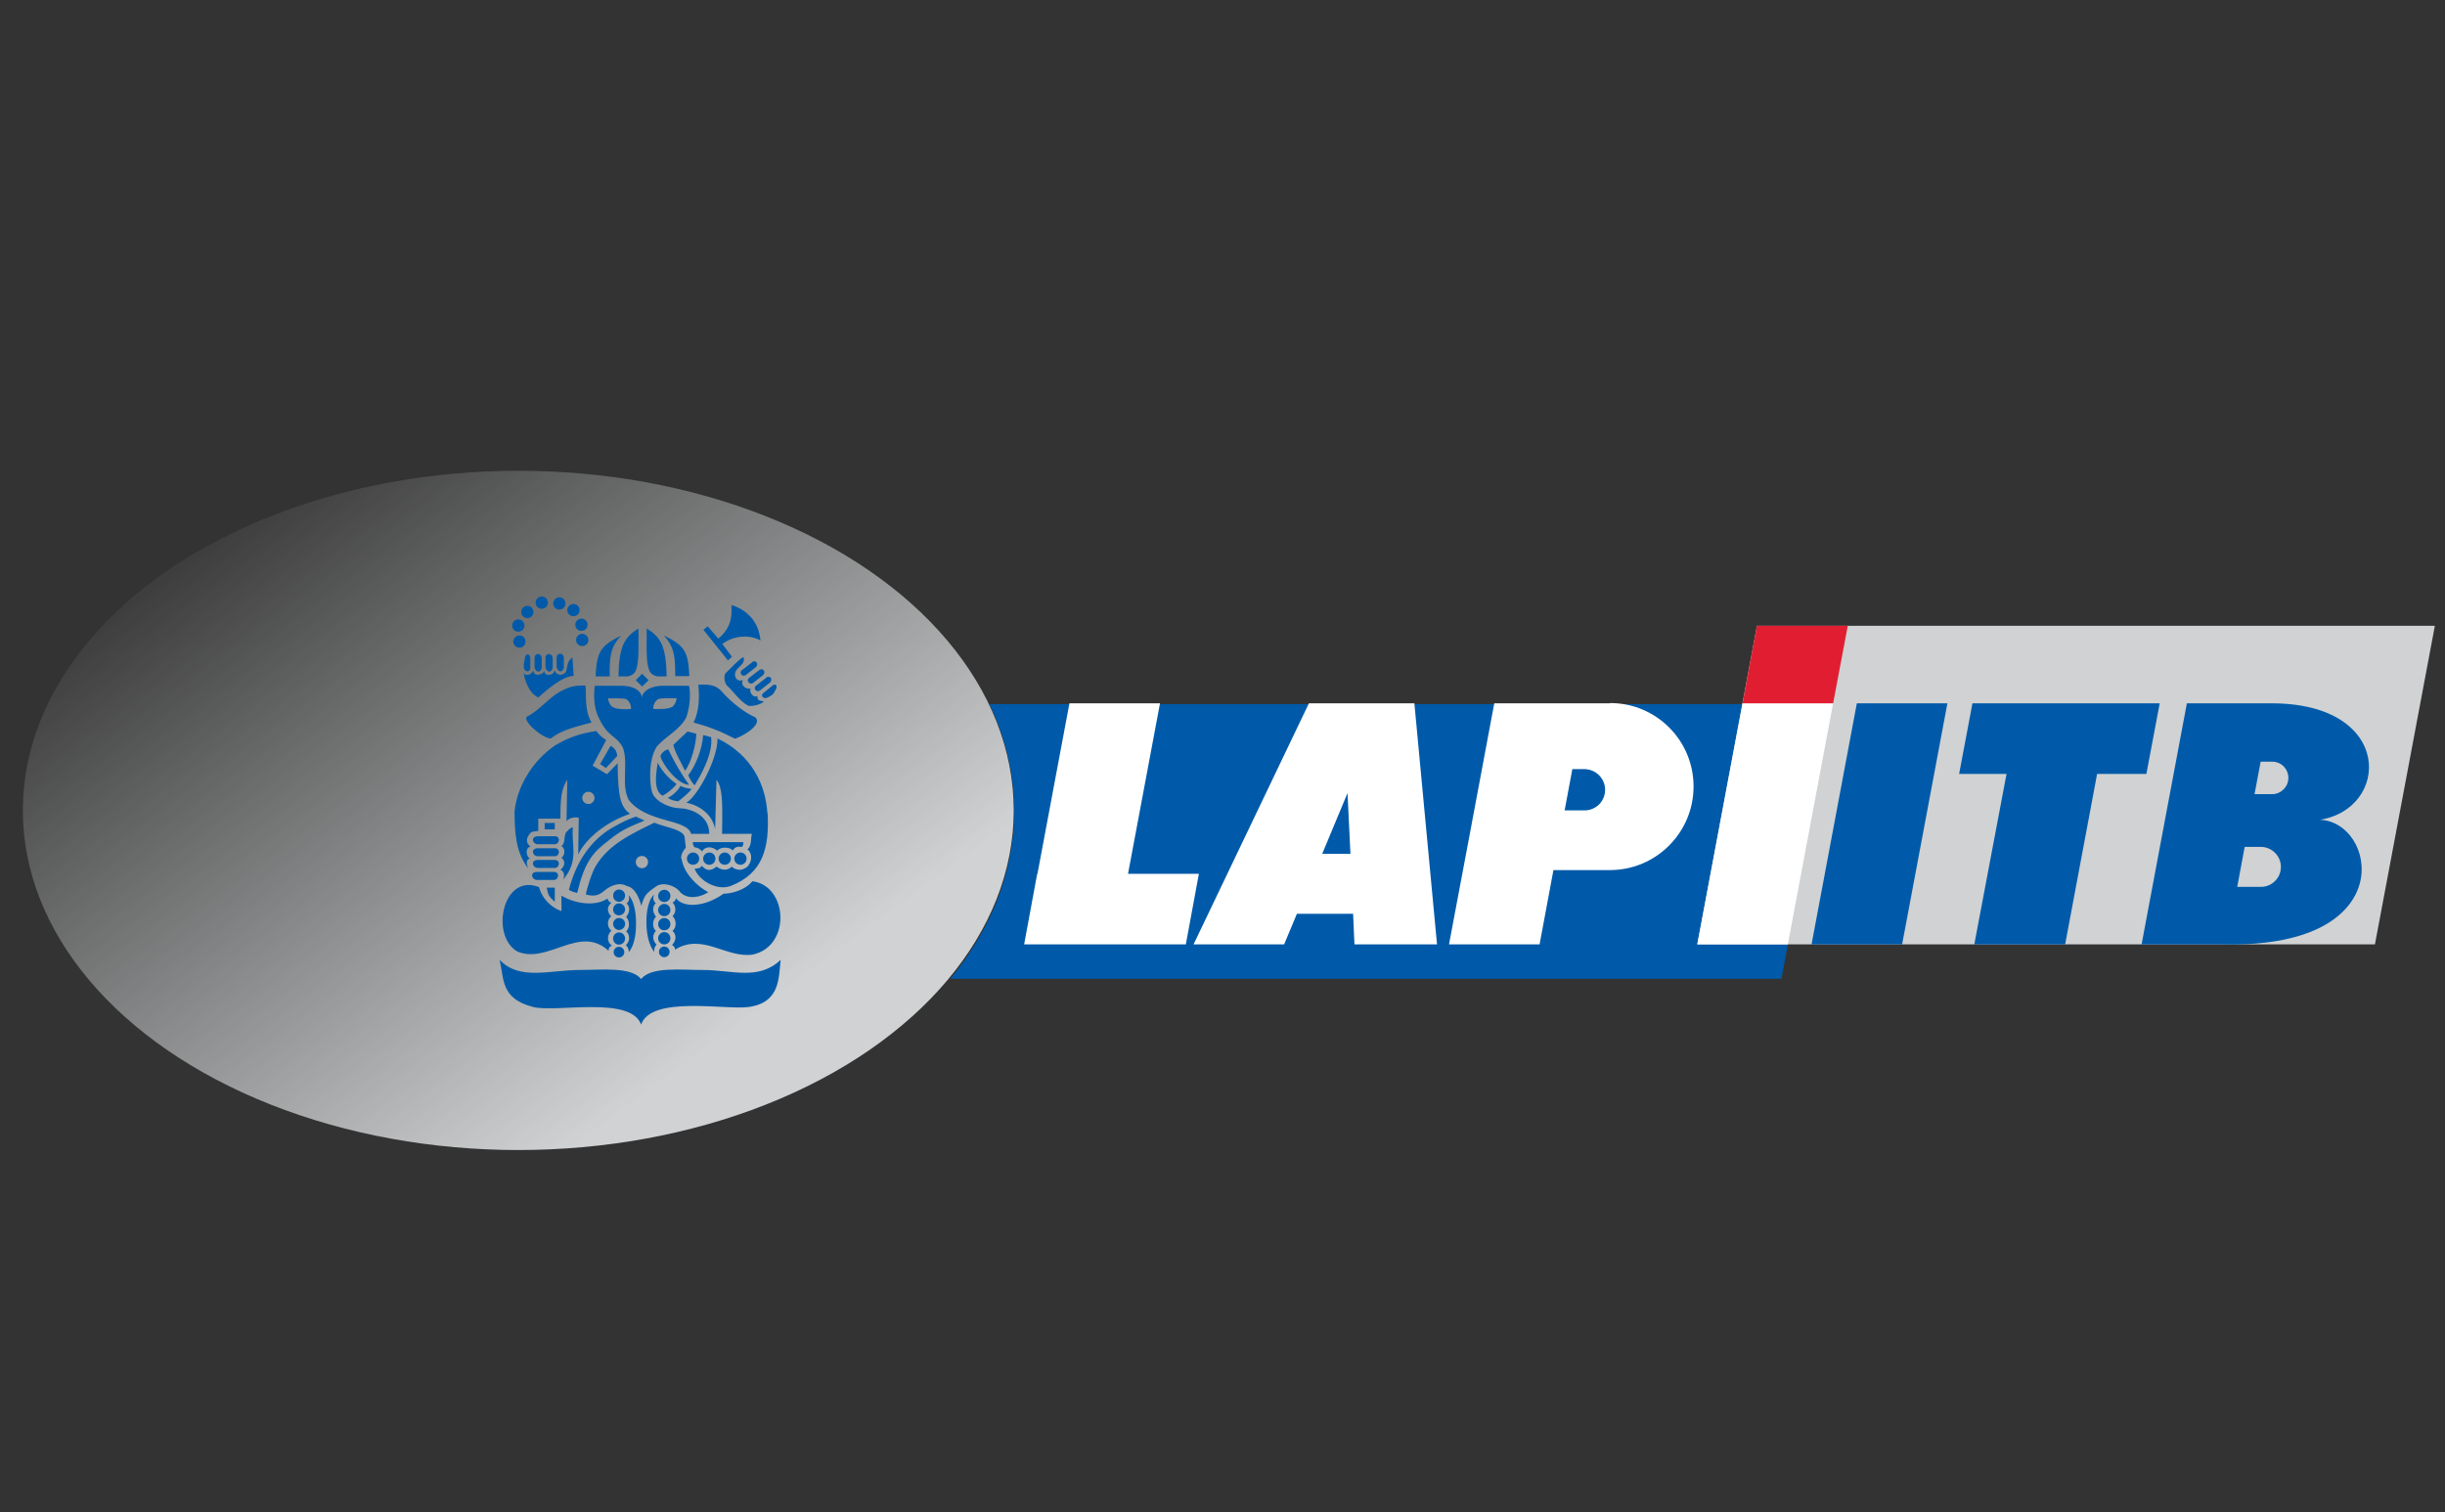
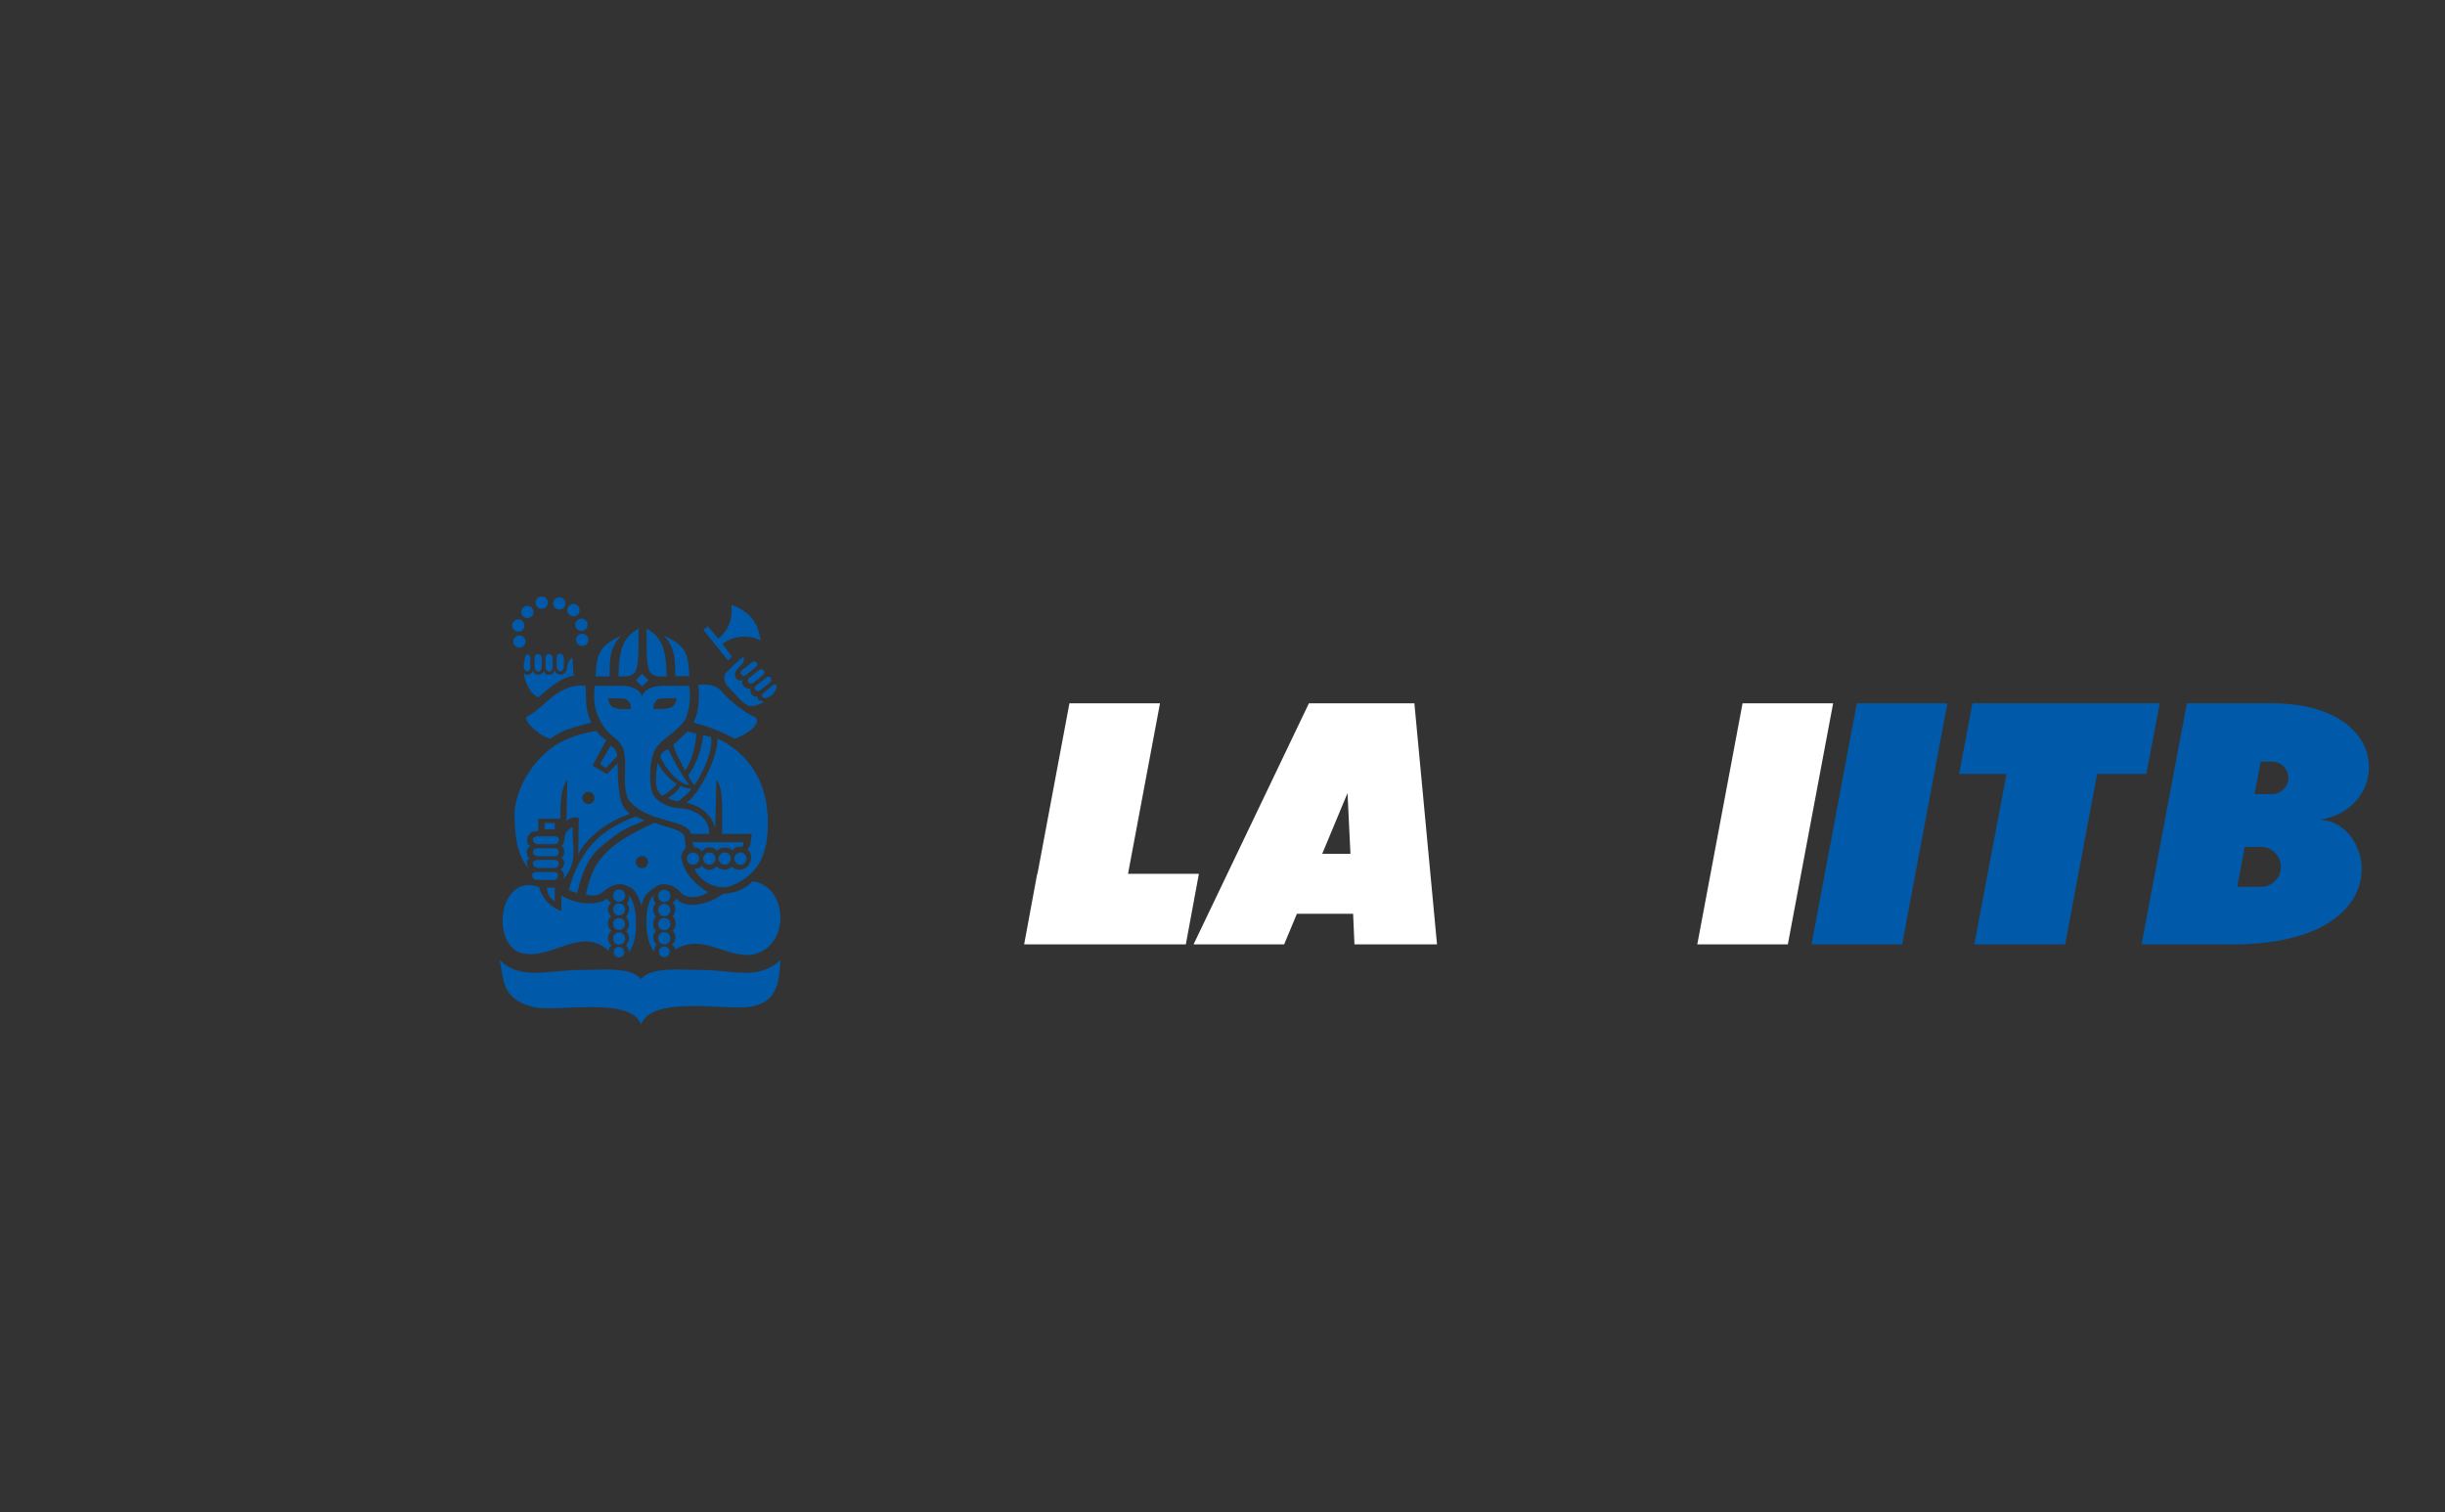
<svg xmlns="http://www.w3.org/2000/svg" xmlns:ns1="http://sodipodi.sourceforge.net/DTD/sodipodi-0.dtd" xmlns:ns2="http://www.inkscape.org/namespaces/inkscape" xmlns:xlink="http://www.w3.org/1999/xlink" width="114" height="70.5" viewBox="0 0 76 47" fill="none" version="1.1" id="svg16" ns1:docname="logo5.svg" xml:space="preserve" ns2:version="1.2 (dc2aeda, 2022-05-15)">
  <rect x="0" y="0" width="76" height="47" fill="#333333" stroke="none" />
  <defs id="defs20">
    <linearGradient ns2:collect="always" id="linearGradient356">
      <stop style="stop-color:#d0d2d3;stop-opacity:1;" offset="0" id="stop352" />
      <stop style="stop-color:#d0d2d3;stop-opacity:0;" offset="1" id="stop354" />
    </linearGradient>
    <linearGradient ns2:collect="always" xlink:href="#linearGradient356" id="linearGradient358" x1="31.527" y1="22.035" x2="14.694" y2="-0.729" gradientUnits="userSpaceOnUse" />
  </defs>
  <ns1:namedview id="namedview18" pagecolor="#ffffff" bordercolor="#000000" borderopacity="0.25" ns2:showpageshadow="2" ns2:pageopacity="0.0" ns2:pagecheckerboard="0" ns2:deskcolor="#d1d1d1" showgrid="false" ns2:zoom="5.0212766" ns2:cx="32.461864" ns2:cy="24.794492" ns2:window-width="1309" ns2:window-height="785" ns2:window-x="0" ns2:window-y="37" ns2:window-maximized="0" ns2:current-layer="g287" />
  <g id="g287" transform="matrix(0.828,0,0,0.828,-2.743,13.35)">
-     <ellipse cx="22.77" cy="14.3" rx="18.6" ry="12.75" fill="#d0d2d3" id="ellipse243" style="fill-opacity:1;fill:url(#linearGradient358)" />
    <g id="g267">
-       <path d="M 72.13,10.31 H 40.46 c 0.6,1.26 0.93,2.61 0.93,4.01 0,2.29 -0.87,4.44 -2.4,6.3 h 31.2 z" fill="#005aa9" id="path245" />
-       <polygon points="69.27,7.37 67.03,19.33 92.47,19.33 94.72,7.37 " fill="#d0d2d3" id="polygon247" />
-       <path d="m 63.75,10.28 h -4.34 l -0.14,0.74 -0.73,3.9 -0.83,4.41 h 3.4 l 0.52,-2.79 h 2.12 c 0.87,0 1.65,-0.35 2.22,-0.92 0.57,-0.57 0.92,-1.35 0.92,-2.22 0,-1.73 -1.4,-3.13 -3.13,-3.13 z m -0.4,3.79 c -0.14,0.14 -0.34,0.23 -0.55,0.23 h -0.75 l 0.29,-1.55 h 0.45 c 0.43,0 0.78,0.35 0.78,0.78 0,0.21 -0.09,0.41 -0.23,0.55 z" fill="#ffffff" id="path249" />
+       <path d="M 72.13,10.31 H 40.46 h 31.2 z" fill="#005aa9" id="path245" />
      <polygon points="74.72,19.33 71.32,19.33 73.02,10.28 76.42,10.28 " fill="#005aa9" id="polygon251" />
      <path d="m 90.35,14.66 c 2.69,-0.37 2.87,-4.38 -1.76,-4.38 h -3.18 l -1.7,9.05 h 3.18 c 6.61,0.1 5.61,-4.68 3.46,-4.68 z m -1.63,2.29 c -0.14,0.14 -0.32,0.22 -0.53,0.22 H 87.3 l 0.28,-1.5 h 0.61 c 0.41,0 0.75,0.34 0.75,0.75 0,0.21 -0.08,0.39 -0.22,0.53 z m 0.32,-3.44 c -0.11,0.11 -0.26,0.18 -0.43,0.18 h -0.66 l 0.23,-1.22 h 0.43 c 0.34,0 0.61,0.27 0.61,0.61 0,0.17 -0.07,0.32 -0.18,0.43 z" fill="#005aa9" id="path253" />
      <polygon points="76.86,12.93 78.64,12.93 77.43,19.33 80.84,19.33 82.04,12.93 83.89,12.93 84.39,10.28 82.54,10.28 79.14,10.28 77.36,10.28 " fill="#005aa9" id="polygon255" />
      <polygon points="42.25,16.68 41.76,19.33 45.16,19.33 47.83,19.33 48.32,16.68 45.66,16.68 46.86,10.28 43.46,10.28 42.26,16.68 " fill="#ffffff" id="polygon257" />
      <path d="m 54.17,19.33 h 3.09 l -0.85,-9.05 h -3.96 l -4.33,9.05 h 3.4 L 52,18.18 h 2.11 l 0.05,1.15 z m -1.22,-3.4 0.95,-2.28 0.11,2.28 z" fill="#ffffff" id="path259" />
      <polygon points="70.43,19.33 67.03,19.33 68.73,10.28 72.13,10.28 " fill="#ffffff" id="polygon261" />
-       <polygon points="72.68,7.37 72.13,10.28 68.73,10.28 69.27,7.37 " fill="#e11e31" id="polygon263" />
      <path d="m 29.68,20.29 c -0.83,0 -1.92,-0.13 -2.3,0.34 -0.38,-0.47 -1.47,-0.34 -2.3,-0.34 -1.13,0 -2.26,0.41 -3.01,-0.38 0.17,0.73 0.04,1.46 1.26,1.77 0.86,0.22 3.66,-0.43 4.05,0.66 0.38,-1.1 3.17,-0.54 4.04,-0.66 1.19,-0.17 1.12,-1.1 1.2,-1.77 -0.84,0.79 -1.81,0.38 -2.94,0.38 z M 22.77,7.13 c -0.12,0 -0.23,0.1 -0.23,0.23 0,0.13 0.1,0.23 0.23,0.23 C 22.9,7.59 23,7.49 23,7.36 23,7.23 22.9,7.13 22.77,7.13 Z m 0.04,0.6 c -0.12,0 -0.23,0.11 -0.23,0.23 0,0.12 0.1,0.23 0.23,0.23 0.13,0 0.23,-0.1 0.23,-0.23 0,-0.13 -0.1,-0.23 -0.23,-0.23 z m 0.3,-1.11 c -0.12,0 -0.23,0.1 -0.23,0.23 0,0.13 0.1,0.23 0.23,0.23 0.13,0 0.23,-0.1 0.23,-0.23 0,-0.13 -0.1,-0.23 -0.23,-0.23 z m 0.54,-0.35 c -0.12,0 -0.23,0.1 -0.23,0.23 0,0.13 0.1,0.23 0.23,0.23 0.13,0 0.23,-0.1 0.23,-0.23 0,-0.13 -0.1,-0.23 -0.23,-0.23 z m 0.66,0.03 c -0.12,0 -0.23,0.1 -0.23,0.23 0,0.13 0.1,0.23 0.23,0.23 0.13,0 0.23,-0.1 0.23,-0.23 0,-0.13 -0.1,-0.23 -0.23,-0.23 z m 0.53,0.25 c -0.12,0 -0.23,0.1 -0.23,0.23 0,0.13 0.1,0.23 0.23,0.23 0.13,0 0.23,-0.1 0.23,-0.23 0,-0.13 -0.1,-0.23 -0.23,-0.23 z m 0.3,0.55 c -0.12,0 -0.23,0.1 -0.23,0.23 0,0.13 0.1,0.23 0.23,0.23 0.13,0 0.23,-0.1 0.23,-0.23 0,-0.13 -0.1,-0.23 -0.23,-0.23 z m 0.03,0.57 c -0.12,0 -0.23,0.1 -0.23,0.23 0,0.13 0.1,0.23 0.23,0.23 0.13,0 0.23,-0.1 0.23,-0.23 0,-0.13 -0.11,-0.23 -0.23,-0.23 z m 7.15,1.94 -0.37,0.3 c -0.09,0.08 0.02,0.22 0.16,0.16 0.15,-0.07 0.23,-0.11 0.3,-0.26 0.12,-0.19 0.03,-0.29 -0.1,-0.2 z m -0.23,-0.3 -0.4,0.31 c -0.12,0.1 0.03,0.28 0.16,0.17 L 32.22,9.5 c 0.12,-0.13 0,-0.27 -0.13,-0.2 z m 0.03,5.09 c -0.06,-1.05 -0.58,-2.18 -1.87,-2.8 0.01,0.76 -0.74,2.16 -1.17,2.41 0.46,0.09 0.96,0.41 1.08,0.98 l 0.05,-1.84 c 0.28,0.33 0.21,1.26 0.21,2.03 h 1.12 c -0.05,0.16 0,0.46 -0.17,0.58 0.26,0.2 0.12,0.63 -0.09,0.71 -0.17,0.11 -0.38,0.05 -0.5,-0.06 -0.09,0.1 -0.3,0.2 -0.57,0 -0.2,0.17 -0.38,0.17 -0.55,-0.03 -0.06,0.11 -0.2,0.1 -0.27,0.11 0.16,0.44 0.84,0.85 1.37,0.64 1.19,-0.47 1.44,-1.42 1.37,-2.73 z m -0.29,-5.38 -0.4,0.31 c -0.12,0.1 0.03,0.28 0.16,0.18 l 0.37,-0.29 c 0.12,-0.12 0,-0.27 -0.13,-0.2 z M 31.77,10 C 31.6,10.1 31.43,9.88 31.49,9.72 31.39,9.77 31.09,9.65 31.2,9.41 30.98,9.48 30.88,9.3 30.91,9.14 c 0.06,-0.25 0.41,-0.3 0.31,-0.6 -0.25,0.16 -0.43,0.39 -0.68,0.62 -0.06,0.14 -0.03,0.31 0.05,0.44 0.24,0.21 0.49,0.6 0.81,0.77 0.15,0.04 0.49,-0.05 0.59,-0.16 C 31.86,10.18 31.72,10.19 31.75,10 Z m -0.21,-1.27 -0.4,0.31 c -0.12,0.1 0.03,0.28 0.16,0.17 l 0.37,-0.29 c 0.12,-0.12 0,-0.27 -0.13,-0.2 z m 0.1,2.07 C 31.3,10.65 30.78,10.26 30.41,9.84 30.17,9.56 29.87,9.57 29.53,9.58 c 0.05,0.51 0.02,1.03 -0.18,1.42 0.65,0.18 0.98,0.32 1.56,0.61 0.48,-0.18 1.02,-0.59 0.75,-0.81 z m -0.11,6.17 c -0.19,0.23 -0.59,0.44 -1.08,0.46 -0.72,0.51 -1.5,0.53 -1.78,0.17 -0.02,0.1 -0.08,0.13 -0.13,0.16 0.13,0.12 0.15,0.37 0,0.51 0.16,0.14 0.15,0.44 0,0.55 0.15,0.14 0.15,0.37 -0.02,0.53 0.06,0.03 0.13,0.11 0.11,0.18 1.03,-0.65 1.94,0.34 2.93,0.18 1.44,-0.32 1.31,-2.58 -0.02,-2.75 z M 31.86,7.9 C 31.77,7.04 31.15,6.7 30.77,6.59 c 0.04,0.5 -0.06,0.9 -0.49,1.26 l -0.4,-0.46 -0.16,0.13 0.92,1.15 0.15,-0.14 -0.36,-0.48 c 0.54,-0.4 1.17,-0.29 1.43,-0.13 z m -0.75,7.98 c -0.12,0 -0.23,0.1 -0.23,0.23 0,0.13 0.1,0.23 0.23,0.23 0.13,0 0.23,-0.1 0.23,-0.23 0,-0.13 -0.1,-0.23 -0.23,-0.23 z m 0.09,-0.39 h -1.88 c 0,0.06 0.02,0.16 0.08,0.2 0.11,0 0.2,0.07 0.27,0.15 0.12,-0.21 0.39,-0.19 0.57,-0.03 0.12,-0.16 0.5,-0.14 0.58,0 0.08,-0.15 0.2,-0.16 0.35,-0.14 0.03,-0.04 0.07,-0.14 0.04,-0.18 z m -0.68,0.39 c -0.12,0 -0.23,0.1 -0.23,0.23 0,0.13 0.1,0.23 0.23,0.23 0.13,0 0.23,-0.1 0.23,-0.23 0,-0.13 -0.1,-0.23 -0.23,-0.23 z m -0.58,0 c -0.12,0 -0.23,0.1 -0.23,0.23 0,0.13 0.1,0.23 0.23,0.23 0.13,0 0.23,-0.1 0.23,-0.23 0,-0.13 -0.1,-0.23 -0.23,-0.23 z m 0.07,-4.33 -0.3,-0.08 c -0.04,0.54 -0.28,1.15 -0.56,1.51 0.06,0.15 0.17,0.31 0.24,0.38 0.18,-0.3 0.7,-1.15 0.62,-1.82 z m -1.16,2.67 c -0.34,0 -0.9,-0.21 -1.05,-0.58 -0.1,-0.26 -0.17,-1.25 0.18,-1.75 0.36,-0.4 0.86,-0.62 1.1,-1.09 0.13,-0.4 0.17,-0.83 0.1,-1.18 h -0.95 c -0.6,0 -0.82,0.28 -0.82,0.45 0,-0.17 -0.19,-0.45 -0.78,-0.45 h -0.99 c -0.06,0.48 0,0.9 0.14,1.18 0.37,0.8 0.65,0.64 0.92,1.15 0.21,0.61 -0.08,1.36 0.21,1.95 0.69,0.89 2.18,0.7 2.35,1.28 h 0.68 c 0,-0.74 -0.77,-0.96 -1.11,-0.96 z m -0.78,-4.11 c 0.1,-0.03 0.47,-0.02 0.64,-0.02 0,0.11 -0.07,0.26 -0.17,0.33 -0.17,0.08 -0.45,0.08 -0.7,0.07 -0.02,-0.13 0.08,-0.35 0.22,-0.38 z m -1.06,0.38 c -0.25,0.02 -0.53,0.02 -0.7,-0.07 -0.1,-0.07 -0.17,-0.23 -0.17,-0.33 0.17,0 0.54,0 0.64,0.02 0.14,0.03 0.24,0.25 0.22,0.38 z m 2.32,5.39 c -0.12,0 -0.23,0.1 -0.23,0.23 0,0.13 0.1,0.23 0.23,0.23 0.13,0 0.23,-0.1 0.23,-0.23 0,-0.13 -0.1,-0.23 -0.23,-0.23 z m -0.21,-4.54 v 0 l -0.53,0.5 c 0.07,0.32 0.32,0.7 0.44,0.97 0.23,-0.3 0.42,-1 0.42,-1.39 l -0.32,-0.08 z m -0.24,4.76 c 0,-0.16 0.09,-0.31 0.18,-0.4 L 29.01,15.28 C 28.94,15 28.12,14.89 27.88,14.76 c -0.84,0.41 -1.72,0.81 -2.21,1.64 -0.13,0.21 -0.34,0.85 -0.36,1.06 0.22,0.05 0.42,0.08 0.66,-0.12 0.33,-0.29 0.66,-0.33 0.88,-0.2 0.31,0.06 0.46,0.46 0.54,0.74 0.11,-0.39 0.17,-0.46 0.56,-0.73 0.24,-0.17 0.7,-0.05 0.9,0.22 0.3,0.31 0.8,0.17 1.05,0 -0.4,-0.21 -0.92,-0.7 -1,-1.26 z m -1.47,0.37 c -0.12,0 -0.23,-0.1 -0.23,-0.23 0,-0.13 0.1,-0.23 0.23,-0.23 0.13,0 0.23,0.1 0.23,0.23 0,0.13 -0.1,0.23 -0.23,0.23 z m 1.78,-7.21 c -0.04,-0.9 -0.15,-1.14 -0.96,-1.53 0.42,0.46 0.43,0.84 0.43,1.53 z m -0.32,4.11 c -0.1,0.17 -0.28,0.36 -0.49,0.46 0.14,0.09 0.22,0.1 0.39,0.13 0.12,-0.09 0.45,-0.35 0.5,-0.47 -0.14,-0.02 -0.31,-0.04 -0.41,-0.12 z m -0.46,-1.36 c -0.14,0 -0.32,0.19 -0.3,0.28 0.11,0.33 0.64,1.03 1.07,1.05 -0.3,-0.42 -0.55,-0.85 -0.78,-1.33 z M 28,12.51 c 0,0.15 -0.23,1.03 0.19,1.24 0.17,-0.1 0.37,-0.24 0.52,-0.44 -0.21,-0.15 -0.5,-0.4 -0.71,-0.8 z m 0.25,4.77 c -0.12,0 -0.23,0.1 -0.23,0.23 0,0.13 0.1,0.23 0.23,0.23 0.13,0 0.23,-0.1 0.23,-0.23 0,-0.13 -0.1,-0.23 -0.23,-0.23 z m 0,0.53 c -0.12,0 -0.23,0.1 -0.23,0.23 0,0.13 0.1,0.23 0.23,0.23 0.13,0 0.23,-0.1 0.23,-0.23 0,-0.13 -0.1,-0.23 -0.23,-0.23 z m 0,0.53 c -0.12,0 -0.23,0.1 -0.23,0.23 0,0.13 0.1,0.23 0.23,0.23 0.13,0 0.23,-0.1 0.23,-0.23 0,-0.13 -0.1,-0.23 -0.23,-0.23 z m 0,0.53 c -0.12,0 -0.23,0.1 -0.23,0.23 0,0.13 0.1,0.23 0.23,0.23 0.13,0 0.23,-0.1 0.23,-0.23 0,-0.13 -0.1,-0.23 -0.23,-0.23 z m 0,0.54 c -0.11,0 -0.2,0.09 -0.2,0.2 0,0.11 0.09,0.2 0.2,0.2 0.11,0 0.2,-0.09 0.2,-0.2 0,-0.11 -0.09,-0.2 -0.2,-0.2 z M 27.59,7.47 c 0,0.85 -0.03,1.36 0.13,1.64 0.08,0.1 0.15,0.13 0.28,0.16 h 0.34 C 28.32,8.12 28.11,7.79 27.59,7.47 Z m 0.35,11.36 c -0.14,-0.12 -0.15,-0.4 0,-0.54 -0.12,-0.15 -0.16,-0.36 -0.01,-0.51 -0.11,-0.09 -0.1,-0.21 -0.07,-0.32 -0.29,0.3 -0.28,0.93 -0.28,1.05 0,0.19 0.02,0.75 0.29,1.1 0,-0.1 0.01,-0.19 0.09,-0.27 -0.17,-0.17 -0.15,-0.4 -0.02,-0.52 z m -0.52,-9.66 -0.24,0.24 0.24,0.24 0.24,-0.24 z m -0.23,5.36 c -0.31,0.1 -0.57,0.24 -0.84,0.39 -0.63,0.35 -1.34,1.04 -1.68,2.36 0.09,0.06 0.16,0.08 0.31,0.12 0.28,-1.17 0.59,-1.53 1.18,-1.97 0.54,-0.45 0.85,-0.53 1.35,-0.75 l -0.33,-0.15 z m 0.09,-7.06 c -0.52,0.33 -0.73,0.65 -0.75,1.8 h 0.34 C 27,9.24 27.07,9.21 27.15,9.11 27.31,8.83 27.28,8.31 27.28,7.47 Z m -0.37,10 c 0.03,0.11 0.04,0.23 -0.07,0.32 0.15,0.15 0.1,0.36 -0.02,0.51 0.14,0.14 0.14,0.42 0,0.54 0.14,0.12 0.16,0.35 -0.01,0.52 0.08,0.07 0.11,0.17 0.11,0.26 0.27,-0.34 0.27,-0.9 0.27,-1.09 0,-0.12 0,-0.75 -0.28,-1.05 z m -0.36,-0.2 c -0.12,0 -0.22,0.1 -0.22,0.23 0,0.13 0.1,0.23 0.22,0.23 0.12,0 0.23,-0.1 0.23,-0.23 0,-0.13 -0.1,-0.23 -0.23,-0.23 z m 0,0.52 c -0.12,0 -0.22,0.1 -0.22,0.23 0,0.13 0.1,0.22 0.22,0.22 0.12,0 0.23,-0.1 0.23,-0.22 0,-0.12 -0.1,-0.23 -0.23,-0.23 z m 0,0.55 c -0.12,0 -0.22,0.1 -0.22,0.22 0,0.12 0.1,0.23 0.22,0.23 0.12,0 0.23,-0.1 0.23,-0.23 0,-0.13 -0.1,-0.22 -0.23,-0.22 z m 0,0.54 c -0.12,0 -0.22,0.1 -0.22,0.23 0,0.13 0.1,0.23 0.22,0.23 0.12,0 0.23,-0.1 0.23,-0.23 0,-0.13 -0.1,-0.23 -0.23,-0.23 z m 0,0.54 c -0.11,0 -0.2,0.09 -0.2,0.2 0,0.11 0.09,0.2 0.2,0.2 0.11,0 0.2,-0.09 0.2,-0.2 0,-0.11 -0.09,-0.2 -0.2,-0.2 z m -0.03,-6.91 -0.42,0.43 -0.54,-0.32 0.51,-0.96 c -0.14,-0.1 -0.23,-0.15 -0.37,-0.34 -0.6,0.09 -1.02,0.23 -1.55,0.54 -0.88,0.61 -1.43,1.57 -1.52,2.48 0,0.79 0.05,1.55 0.51,2.13 -0.04,-0.11 -0.12,-0.34 0.08,-0.36 -0.13,-0.03 -0.23,-0.38 0.01,-0.46 -0.14,-0.08 -0.2,-0.26 -0.04,-0.46 0.09,-0.13 0.21,-0.09 0.33,-0.12 v -0.46 h 0.83 c 0.02,-0.34 -0.05,-1.02 0.26,-1.46 l -0.03,1.56 c 0.07,-0.12 0.32,-0.18 0.46,-0.13 l -0.02,1.37 c 0.33,-0.66 1.11,-1.24 1.94,-1.52 -0.33,-0.26 -0.45,-0.57 -0.46,-1.89 z m -1.12,1.55 c -0.12,0 -0.23,-0.1 -0.23,-0.23 0,-0.13 0.11,-0.23 0.23,-0.23 0.12,0 0.23,0.1 0.23,0.23 0,0.13 -0.1,0.23 -0.23,0.23 z m 0.84,-2.19 -0.4,0.69 0.22,0.15 0.42,-0.45 c 0,-0.2 -0.13,-0.33 -0.24,-0.38 z m 0.39,-4.13 c -0.81,0.39 -0.91,0.64 -0.96,1.53 h 0.53 c 0,-0.69 0,-1.07 0.43,-1.53 z m -0.37,11.07 c -0.16,-0.11 -0.17,-0.42 0,-0.53 -0.15,-0.15 -0.18,-0.36 0,-0.51 -0.07,-0.03 -0.13,-0.09 -0.14,-0.16 -0.51,0.33 -1.28,0.16 -1.73,-0.11 v 0.58 c -0.39,-0.13 -0.74,-0.49 -0.84,-0.9 -1.38,-0.54 -1.84,1.84 -0.81,2.42 1.15,0.48 2.33,-1.03 3.42,-0.03 0,-0.12 0.06,-0.18 0.13,-0.19 -0.23,-0.16 -0.17,-0.44 -0.02,-0.57 z M 25.3,9.61 c -0.33,0 -0.54,0 -0.96,0.23 -0.41,0.22 -0.82,0.74 -1.23,0.93 -0.24,0.13 0.57,0.83 0.88,0.83 0.4,-0.32 0.9,-0.43 1.53,-0.6 -0.28,-0.48 -0.18,-0.98 -0.23,-1.4 z M 24.8,8.56 v 0 C 24.63,8.68 24.62,8.82 24.58,9.03 24.56,9.13 24.47,9.19 24.38,9.21 24.23,9.2 24.18,9.15 24.13,9.04 24.1,9.17 24.02,9.2 23.93,9.21 23.79,9.21 23.77,9.18 23.74,9.06 23.71,9.18 23.6,9.18 23.52,9.21 23.37,9.2 23.36,9.15 23.33,9.05 23.28,9.15 23.25,9.17 23.14,9.21 23.09,9.2 23.06,9.25 22.98,9.14 23,9.39 23.16,9.89 23.52,10.06 23.8,9.81 24.43,9.25 24.85,9.25 L 24.8,8.54 Z m 0,6.38 v 0 c -0.06,0.01 -0.11,0.05 -0.17,0.12 -0.2,0.14 -0.05,0.43 -0.24,0.58 0.15,0.08 0.14,0.35 0,0.44 0.17,0.12 0.12,0.33 -0.04,0.45 0.11,0.04 0.19,0.17 0.1,0.37 0.62,-0.71 0.3,-1.33 0.37,-1.96 z M 24.21,8.55 v 0.37 c 0.05,0.21 0.23,0.21 0.27,0.02 V 8.56 c -0.02,-0.18 -0.26,-0.2 -0.27,0 z m -0.11,7.17 h -0.59 c -0.3,0 -0.21,0.32 0.02,0.3 h 0.58 c 0.21,0.04 0.28,-0.33 -0.01,-0.3 z m 0,0.44 h -0.59 c -0.3,0 -0.21,0.32 0.02,0.3 h 0.58 c 0.21,0.03 0.28,-0.33 -0.01,-0.3 z m 0,-0.89 h -0.59 c -0.3,0 -0.21,0.32 0.02,0.3 h 0.58 c 0.21,0.03 0.28,-0.33 -0.01,-0.3 z m -0.26,1.94 c 0.04,0.25 0.08,0.33 0.3,0.52 V 17.2 h -0.3 z m -0.08,-2.44 v 0.24 h 0.38 v -0.24 z m 0.31,1.84 h -0.59 c -0.3,-0.01 -0.21,0.32 0.02,0.3 h 0.58 c 0.21,0.03 0.28,-0.33 -0.01,-0.3 z M 23.79,8.56 v 0.37 c 0.05,0.21 0.23,0.21 0.27,0.02 V 8.57 c -0.02,-0.18 -0.26,-0.2 -0.27,0 z m -0.41,0 v 0.37 c 0.05,0.21 0.23,0.21 0.27,0.02 V 8.57 c -0.02,-0.18 -0.26,-0.2 -0.27,0 z m -0.36,0.03 c -0.03,0.18 -0.05,0.17 -0.04,0.37 0.04,0.14 0.2,0.17 0.24,0.02 V 8.55 C 23.17,8.38 23.05,8.42 23.01,8.58 Z" fill="#005aa9" id="path265" />
    </g>
  </g>
</svg>